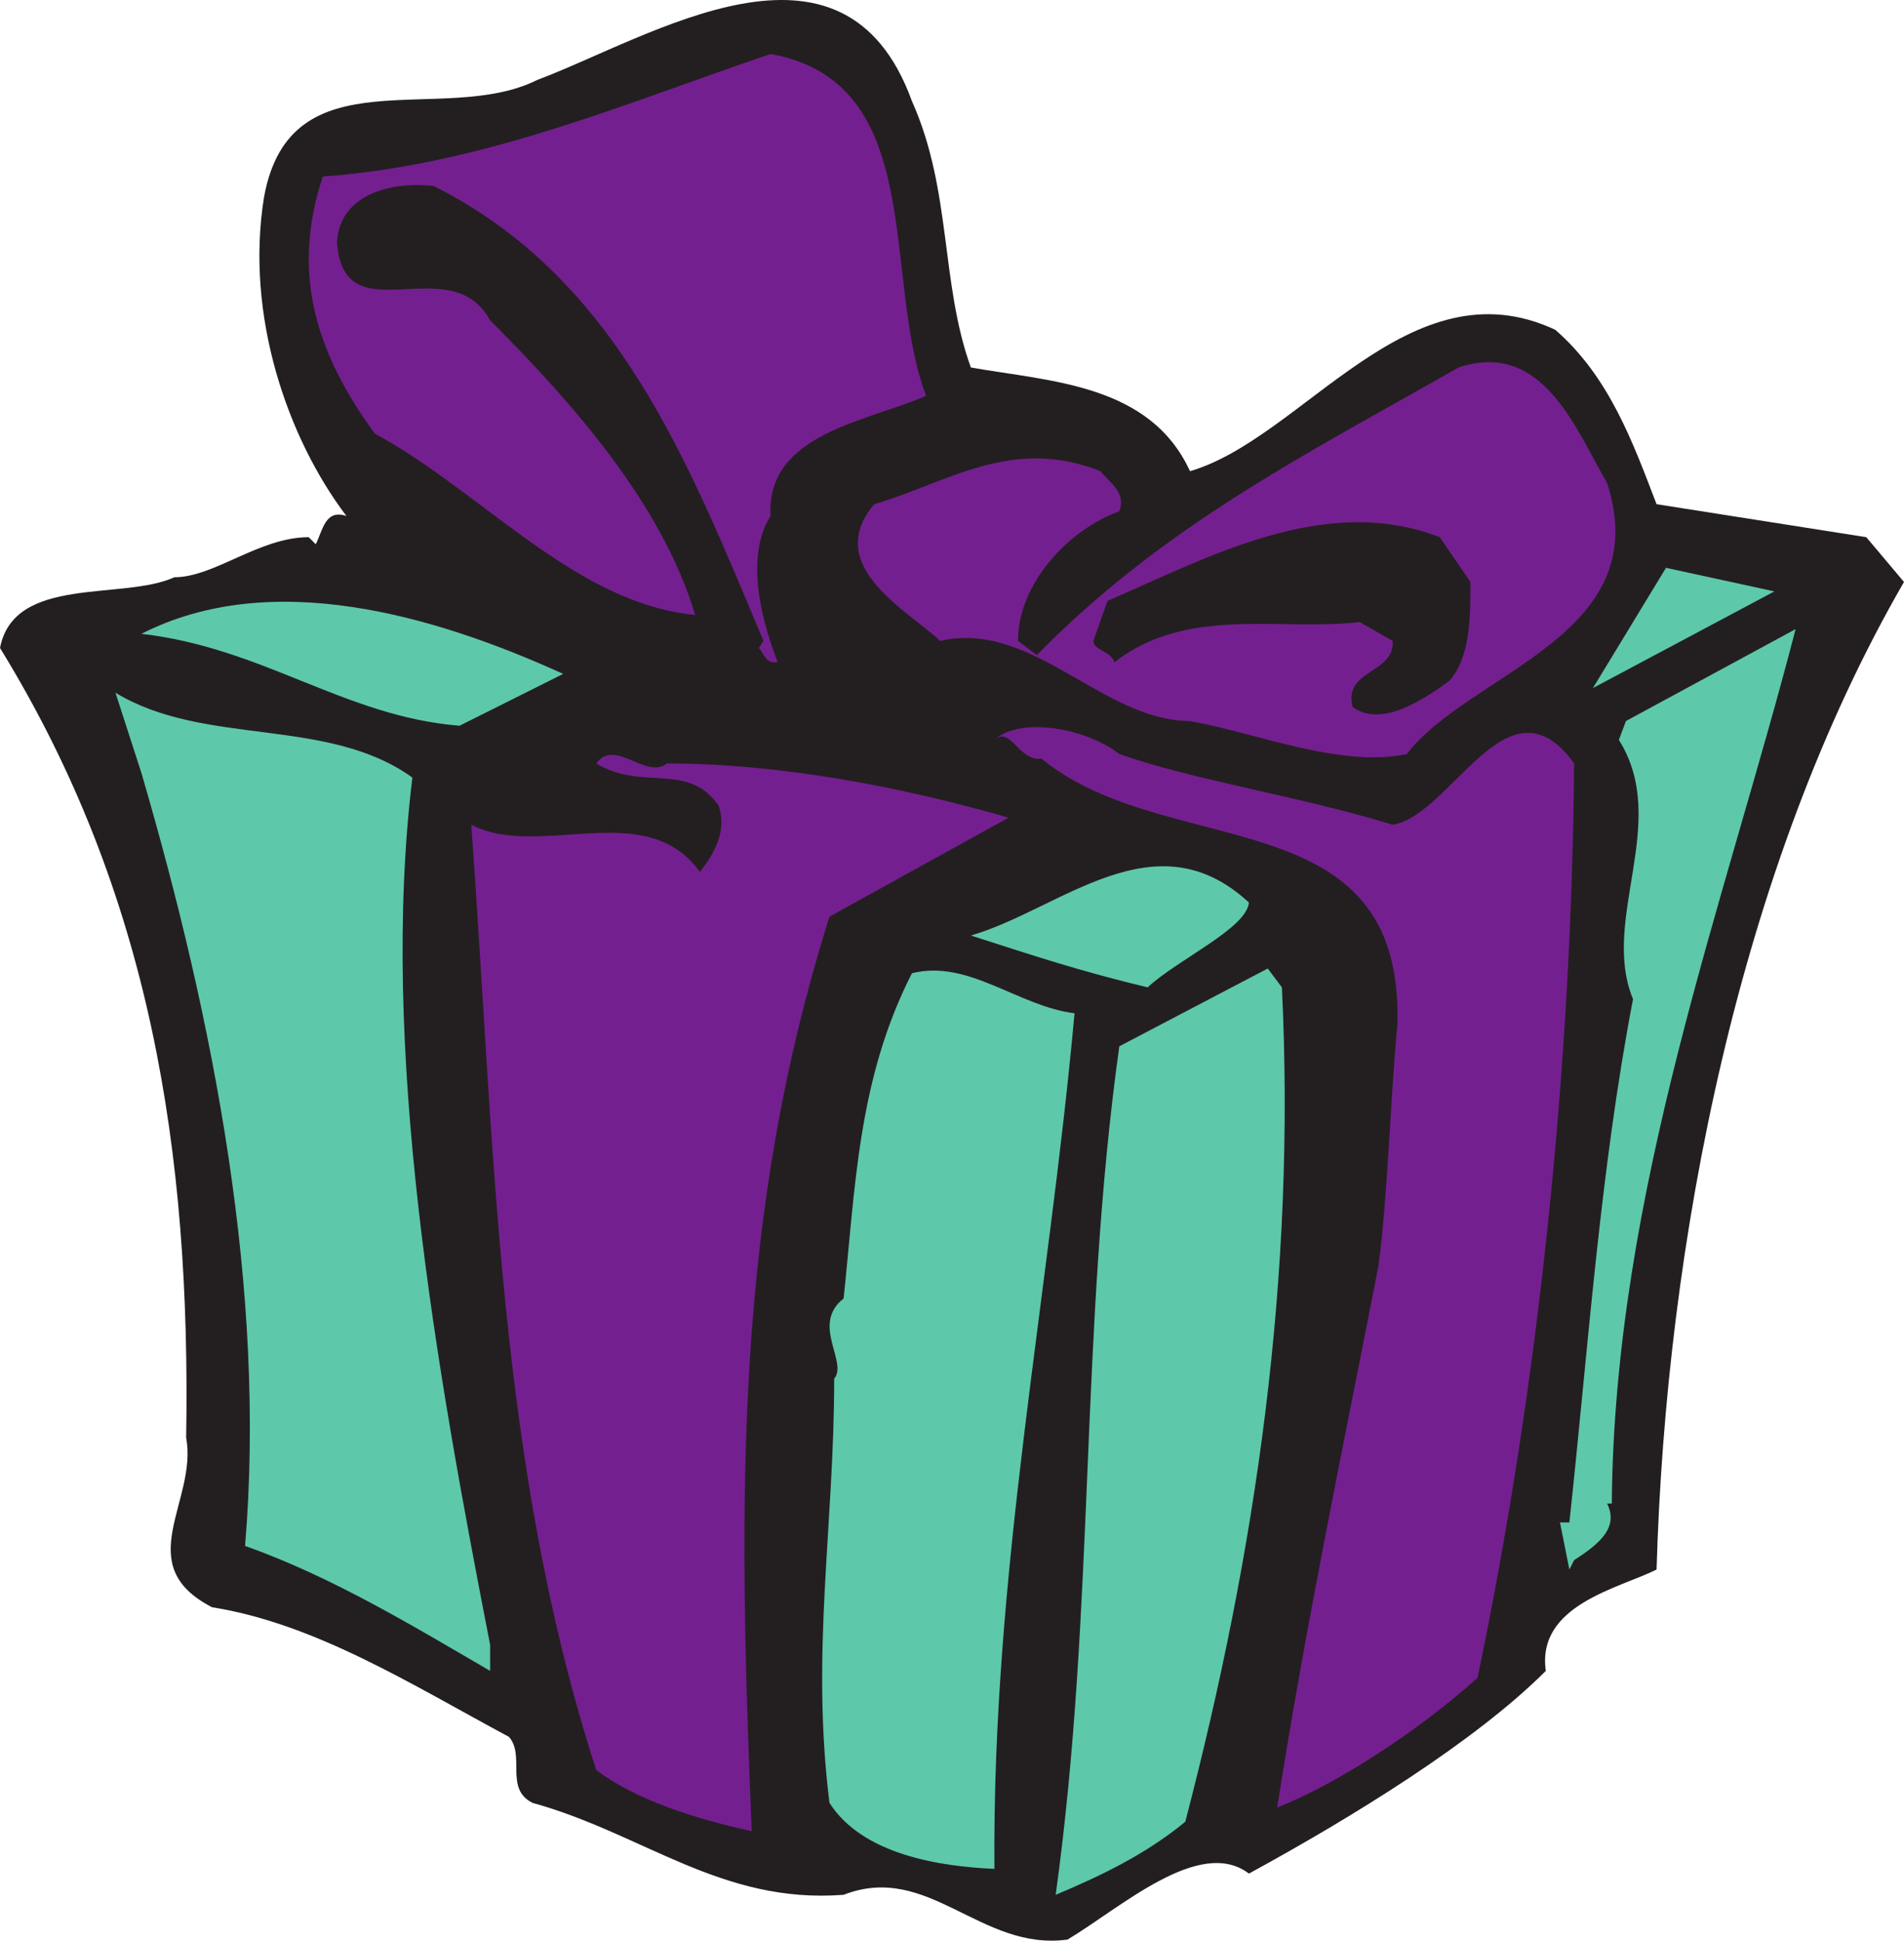
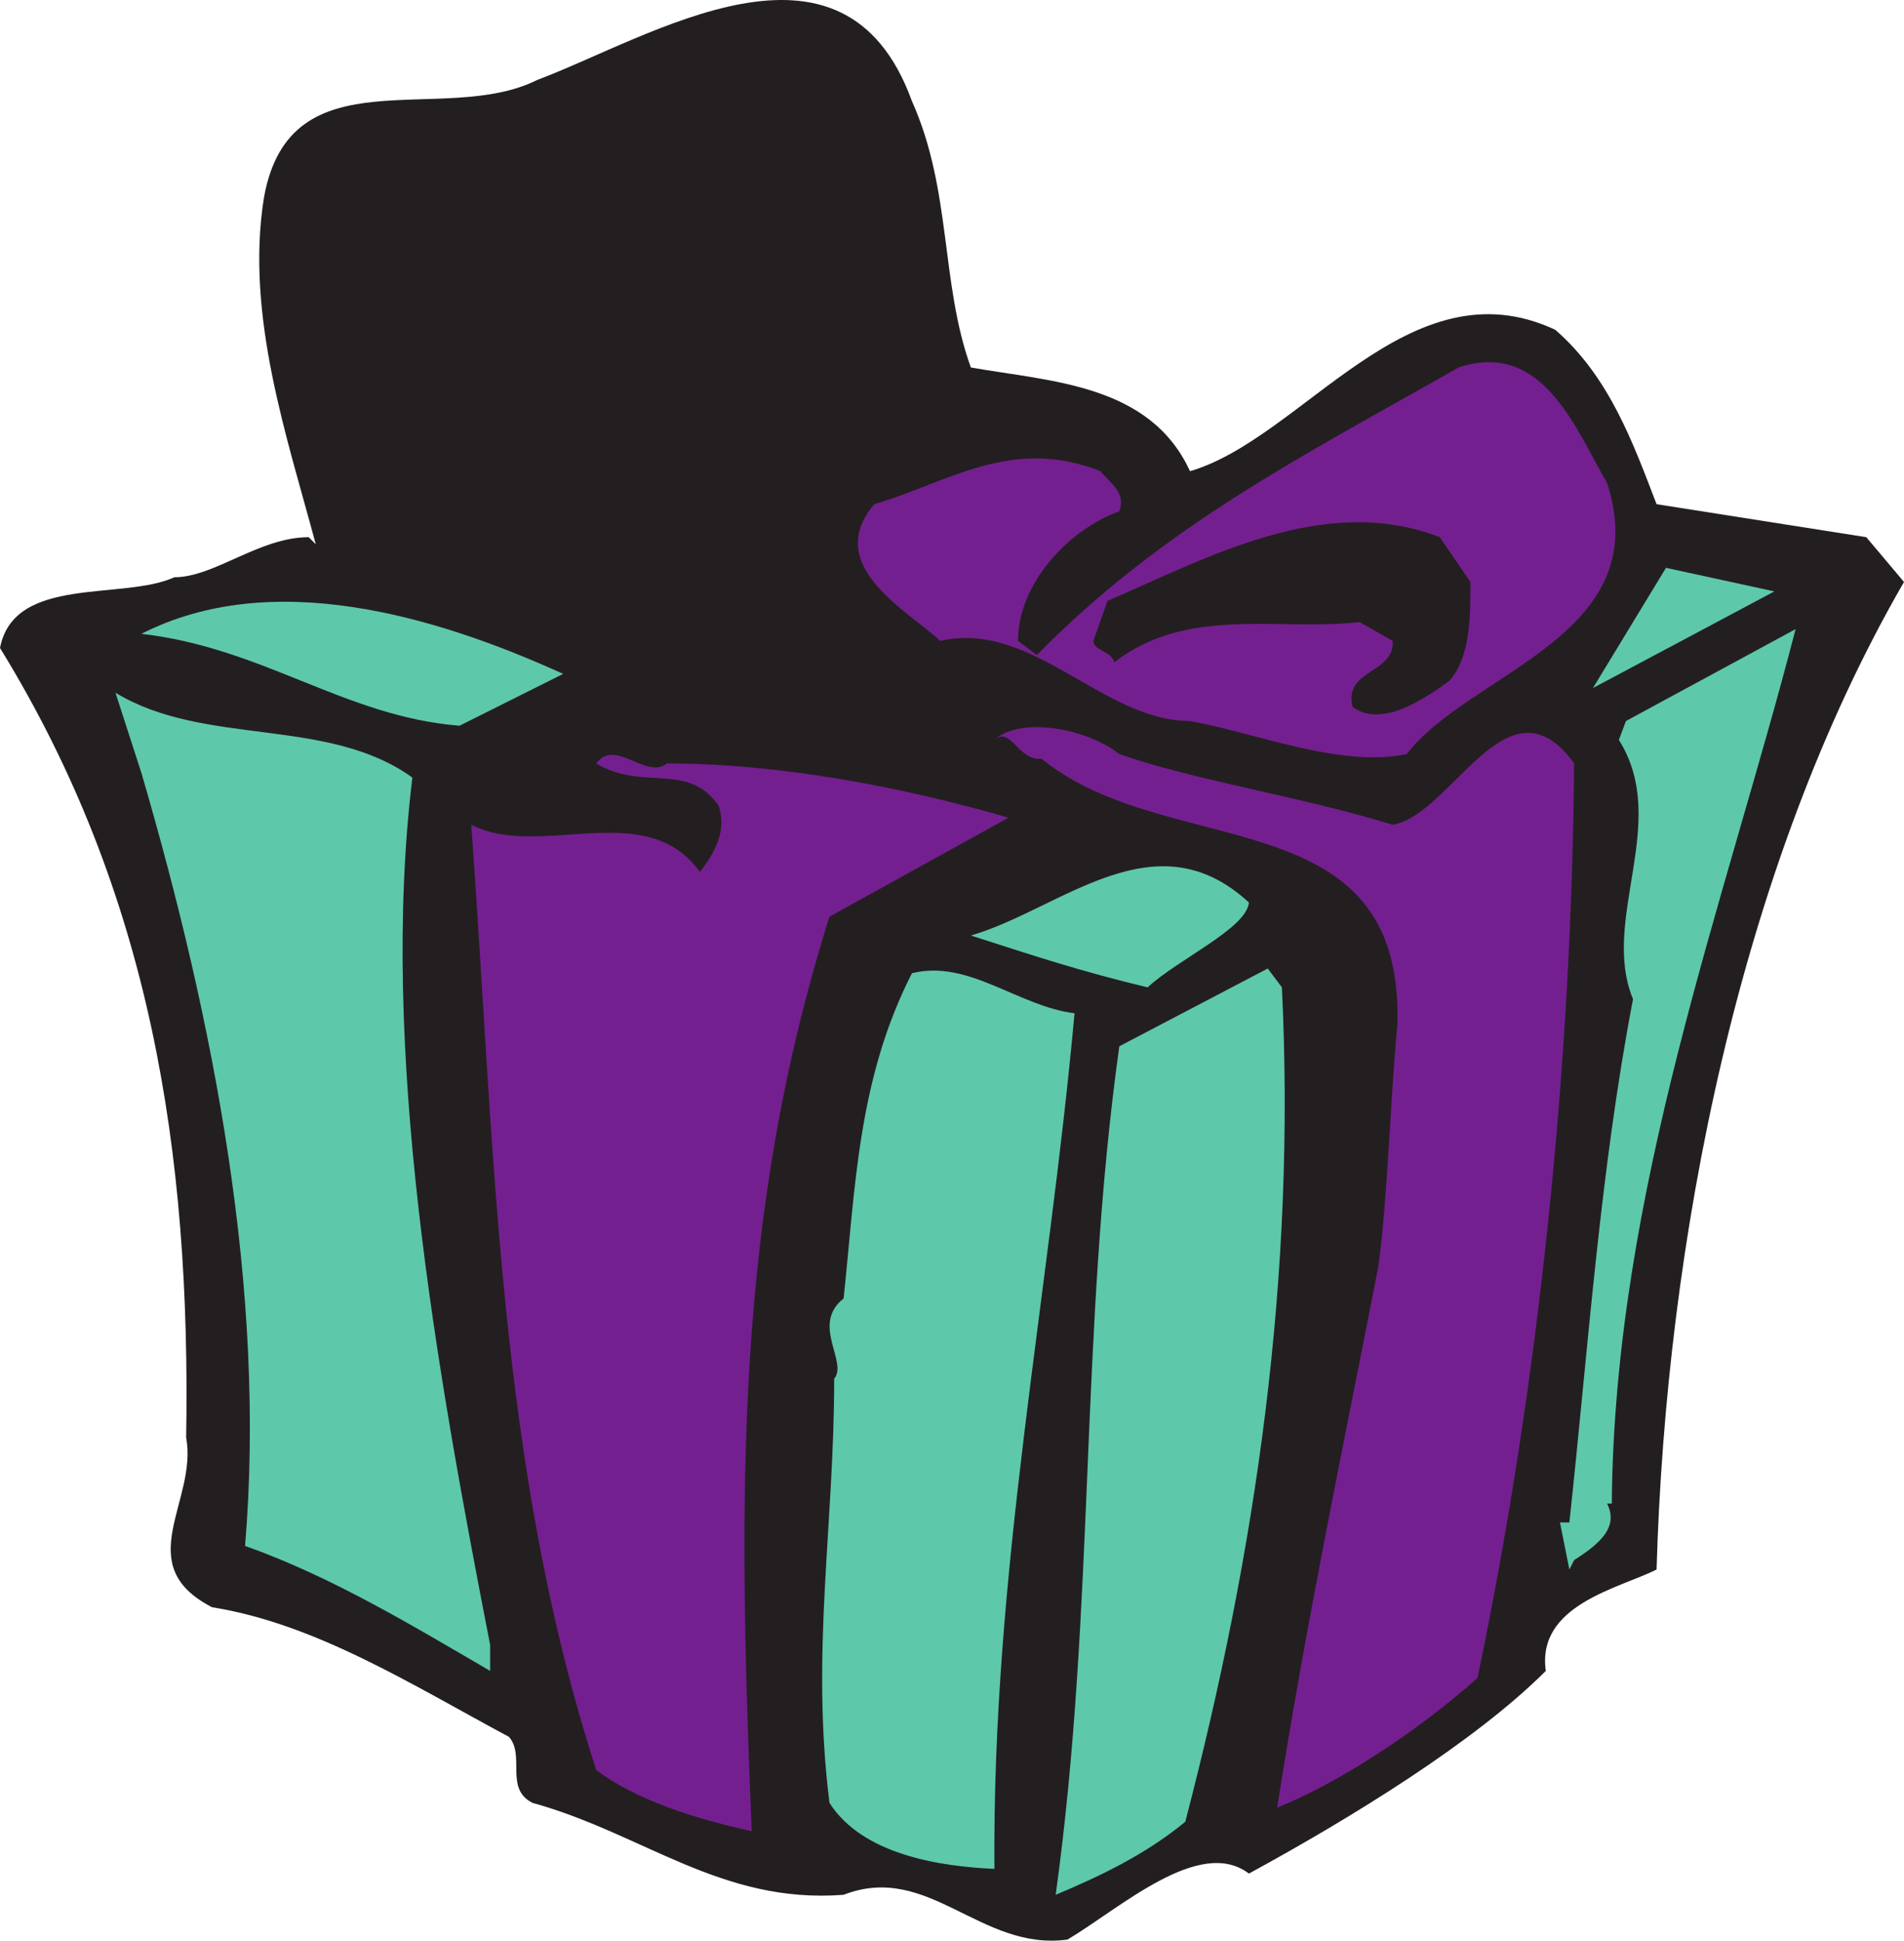
<svg xmlns="http://www.w3.org/2000/svg" width="606" height="617.529">
-   <path fill="#231f20" fill-rule="evenodd" d="M290.25 32.186c12.75 28.5 9 57.75 18.75 84.75 25.5 4.5 57 5.25 69.75 33 36-10.5 69.75-66.75 116.25-45 17.25 15 24.75 36 32.25 55.5l66.75 10.5 12 14.25c-52.5 90.75-75.75 210-78.75 314.25-12 6-38.25 11.25-35.25 32.25-22.5 22.5-61.5 46.5-94.5 64.5-15.75-12-41.25 11.25-57.75 21-27.75 3.75-44.25-24.75-71.25-14.25-39 3-63.75-19.5-99-29.25-9-4.5-2.25-15-7.5-21-30.75-16.5-61.5-36-94.5-41.25-26.25-13.5-4.5-33.75-8.25-54C60.75 366.686 48 284.186 0 206.186c4.5-23.25 39-15 55.5-22.5 12.75 0 27-12.75 42.75-12.75l2.25 2.25c2.25-4.5 3-11.25 9.75-9C91.5 139.436 78 100.436 84 62.936c8.25-46.5 57-22.5 87-37.5 36-13.5 97.5-53.25 119.25 6.75" />
-   <path fill="#741f90" fill-rule="evenodd" d="M294.75 125.936c-18.75 8.25-51 12-49.5 38.25-9 14.25-1.5 36.75 2.25 46.5-3.75.75-4.5-3-6-4.5l1.5-2.25c-24-57-46.5-115.5-105-144.75-12.75-1.5-30 2.25-30.75 18 2.25 30 36 1.5 48.75 24.75 26.25 26.25 54.75 58.5 65.25 93.75-38.25-3.75-67.5-39-102-57.75-18-24.75-27-50.25-16.5-81.75 51-3.75 96-23.25 142.5-39 50.25 9 35.25 71.25 49.5 108.75" />
+   <path fill="#231f20" fill-rule="evenodd" d="M290.25 32.186c12.75 28.5 9 57.75 18.75 84.75 25.5 4.5 57 5.25 69.75 33 36-10.5 69.75-66.75 116.25-45 17.25 15 24.75 36 32.25 55.5l66.75 10.5 12 14.25c-52.5 90.75-75.75 210-78.75 314.25-12 6-38.25 11.25-35.25 32.25-22.5 22.5-61.5 46.5-94.5 64.5-15.75-12-41.25 11.25-57.75 21-27.75 3.75-44.25-24.75-71.25-14.25-39 3-63.75-19.5-99-29.25-9-4.5-2.25-15-7.5-21-30.75-16.5-61.5-36-94.5-41.25-26.25-13.5-4.5-33.75-8.25-54C60.75 366.686 48 284.186 0 206.186c4.5-23.25 39-15 55.5-22.5 12.75 0 27-12.75 42.75-12.75l2.25 2.25C91.5 139.436 78 100.436 84 62.936c8.25-46.5 57-22.5 87-37.5 36-13.5 97.5-53.25 119.25 6.75" />
  <path fill="#741f90" fill-rule="evenodd" d="M511.5 153.686c15.75 48.75-43.5 60-63.75 86.25-21 4.5-48-6.75-69-10.5-27.75 0-50.25-32.25-79.5-25.5-10.5-9.75-37.5-24-21-43.5 23.25-6.75 43.5-21.75 72-10.5 3 3.75 8.25 6.75 6 12.75-16.5 6-32.25 23.25-32.25 41.25l6 4.5c40.5-41.25 85.5-63.75 134.25-91.5 27-9 37.5 20.25 47.25 36.75" />
  <path fill="#741f90" fill-rule="evenodd" d="M443.25 262.436c18.75-3 36.75-48.75 57.75-19.5-.75 96-11.25 198-30.75 291-20.25 18-45 33.75-63.75 41.25 9-57.75 21-114.75 32.25-172.5 3-22.5 3.75-53.25 6-76.5 2.25-72.75-72.75-51.75-113.25-84.75-7.5.75-9.75-10.5-15-6 8.25-7.5 29.25-3.75 39.75 4.5 23.25 8.25 57.75 13.5 87 22.5M321 260.186l-57 31.5c-30 95.25-29.25 182.25-24.75 291-17.25-3.75-36.75-9.75-49.5-19.5-31.5-97.5-32.25-198-39.75-300.75 21.75 11.25 55.5-9 72.75 15 6-7.5 8.25-14.25 6-21-9.75-14.25-24-4.5-39-13.5 6-8.25 15.75 5.25 22.5 0 36 0 75 7.5 108.75 17.25" />
  <path fill="#5ec8ab" fill-rule="evenodd" d="m507 218.936 23.25-38.25 34.5 7.5zm-327.75-4.5-33 16.5c-36.75-3-62.25-24.75-101.25-29.25 41.25-21 93-6 134.25 12.75m333.75 264h-1.5c3.75 7.5-2.25 12.75-10.5 18l-1.5 3-3-15h3c6-55.5 9.75-111.75 20.25-166.5-10.5-25.5 12-56.25-4.5-82.5l2.25-6 54-29.25c-22.5 87-57.75 179.25-58.5 278.25m-381.75-231c-10.5 86.25 7.5 187.5 24.75 276v8.25c-23.25-13.5-50.25-30-78-39.75 6.75-81-9.75-166.5-33-246l-8.25-25.5c28.5 17.25 67.5 7.5 94.5 27m266.25 39.75c-.75 8.25-22.5 18-32.25 27-21.75-5.25-35.25-9.75-56.25-16.5 28.5-8.25 58.5-38.25 88.5-10.5m-55.5 35.25c-8.25 90.75-26.25 177.75-25.5 272.25-17.25-.75-42-4.5-52.5-21-6-48 1.5-87.75 1.5-135 4.5-5.25-7.5-17.25 3-25.5 3.75-35.25 4.5-69.75 21.75-103.5 18-4.5 33.75 10.5 51.75 12.75m66-8.25c4.5 92.25-8.25 179.25-30.75 265.5-12.75 10.5-27 17.25-41.25 23.25 12.75-92.25 7.5-178.5 20.25-270l47.25-24.75 4.5 6" />
  <path fill="#231f20" fill-rule="evenodd" d="M468 185.186c0 11.25 0 24-6.75 31.5-8.25 6-21.75 15-30.75 8.25-3-12 13.5-10.5 12.75-21l-10.5-6c-25.5 3-54.75-5.25-78 12.75-1.5-3.75-6.75-3.75-6.75-6.75l4.5-12.75c31.5-13.5 69-34.5 105.75-20.25l9.75 14.25" />
</svg>